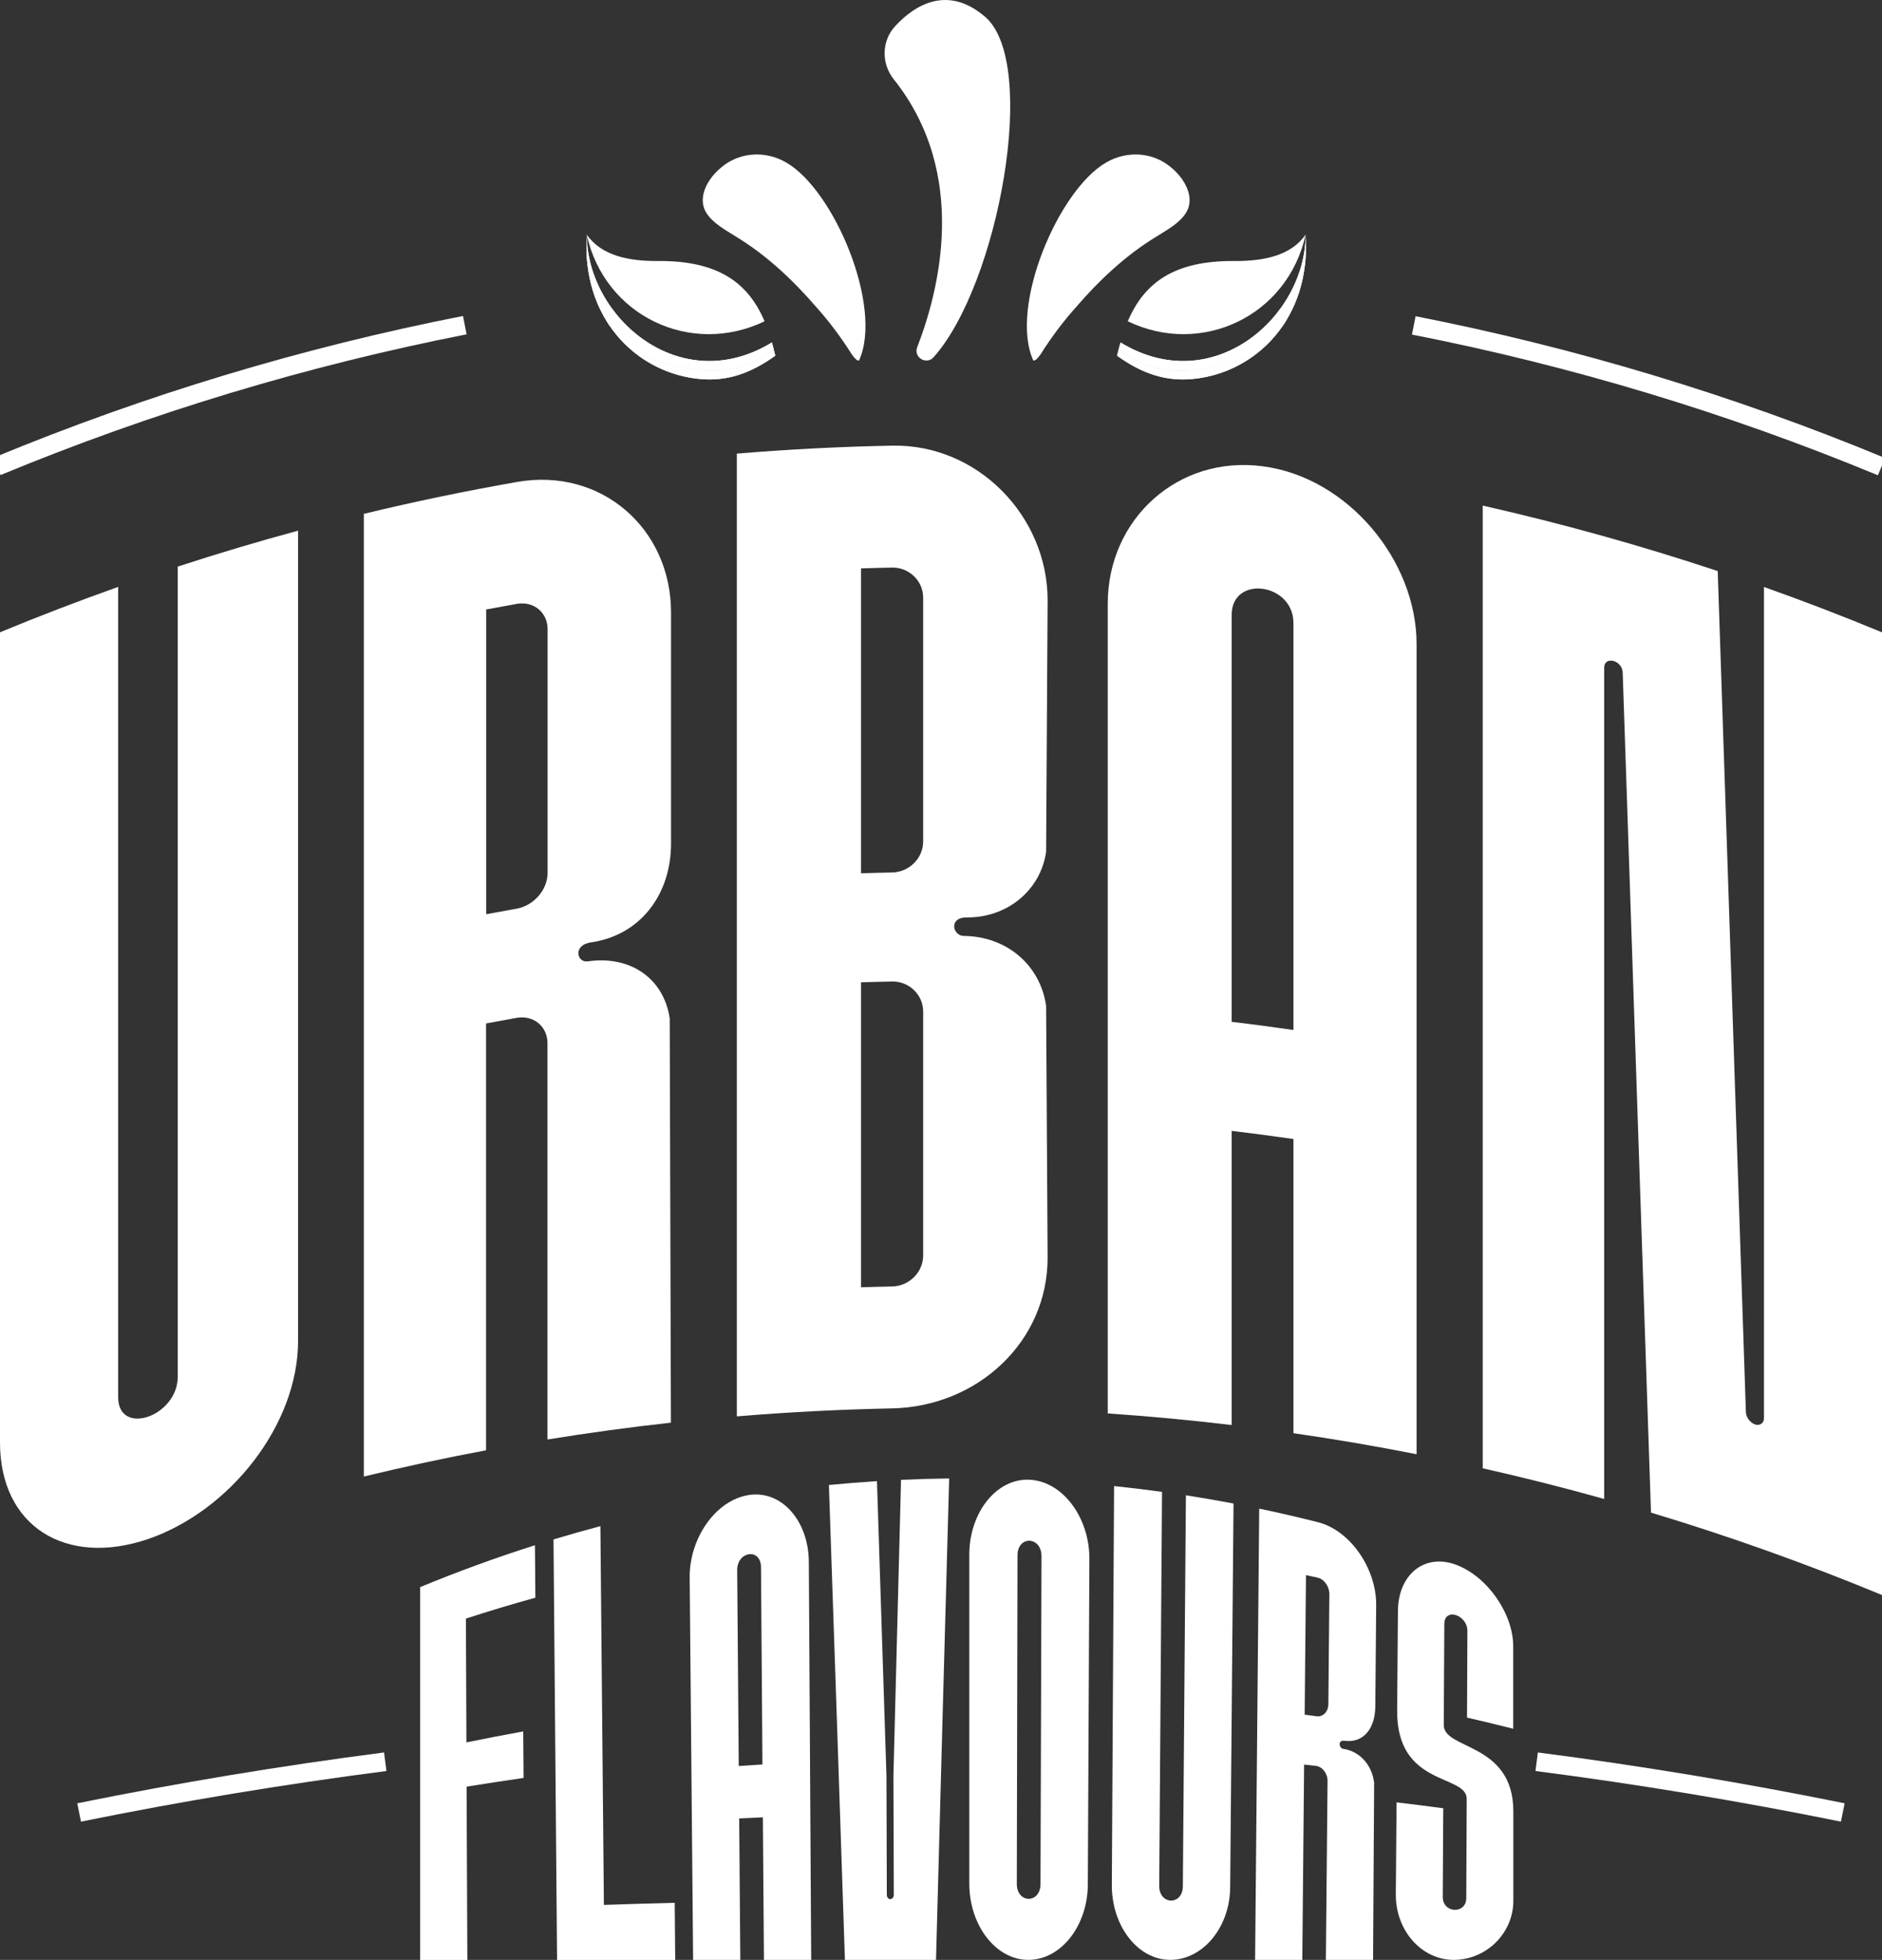
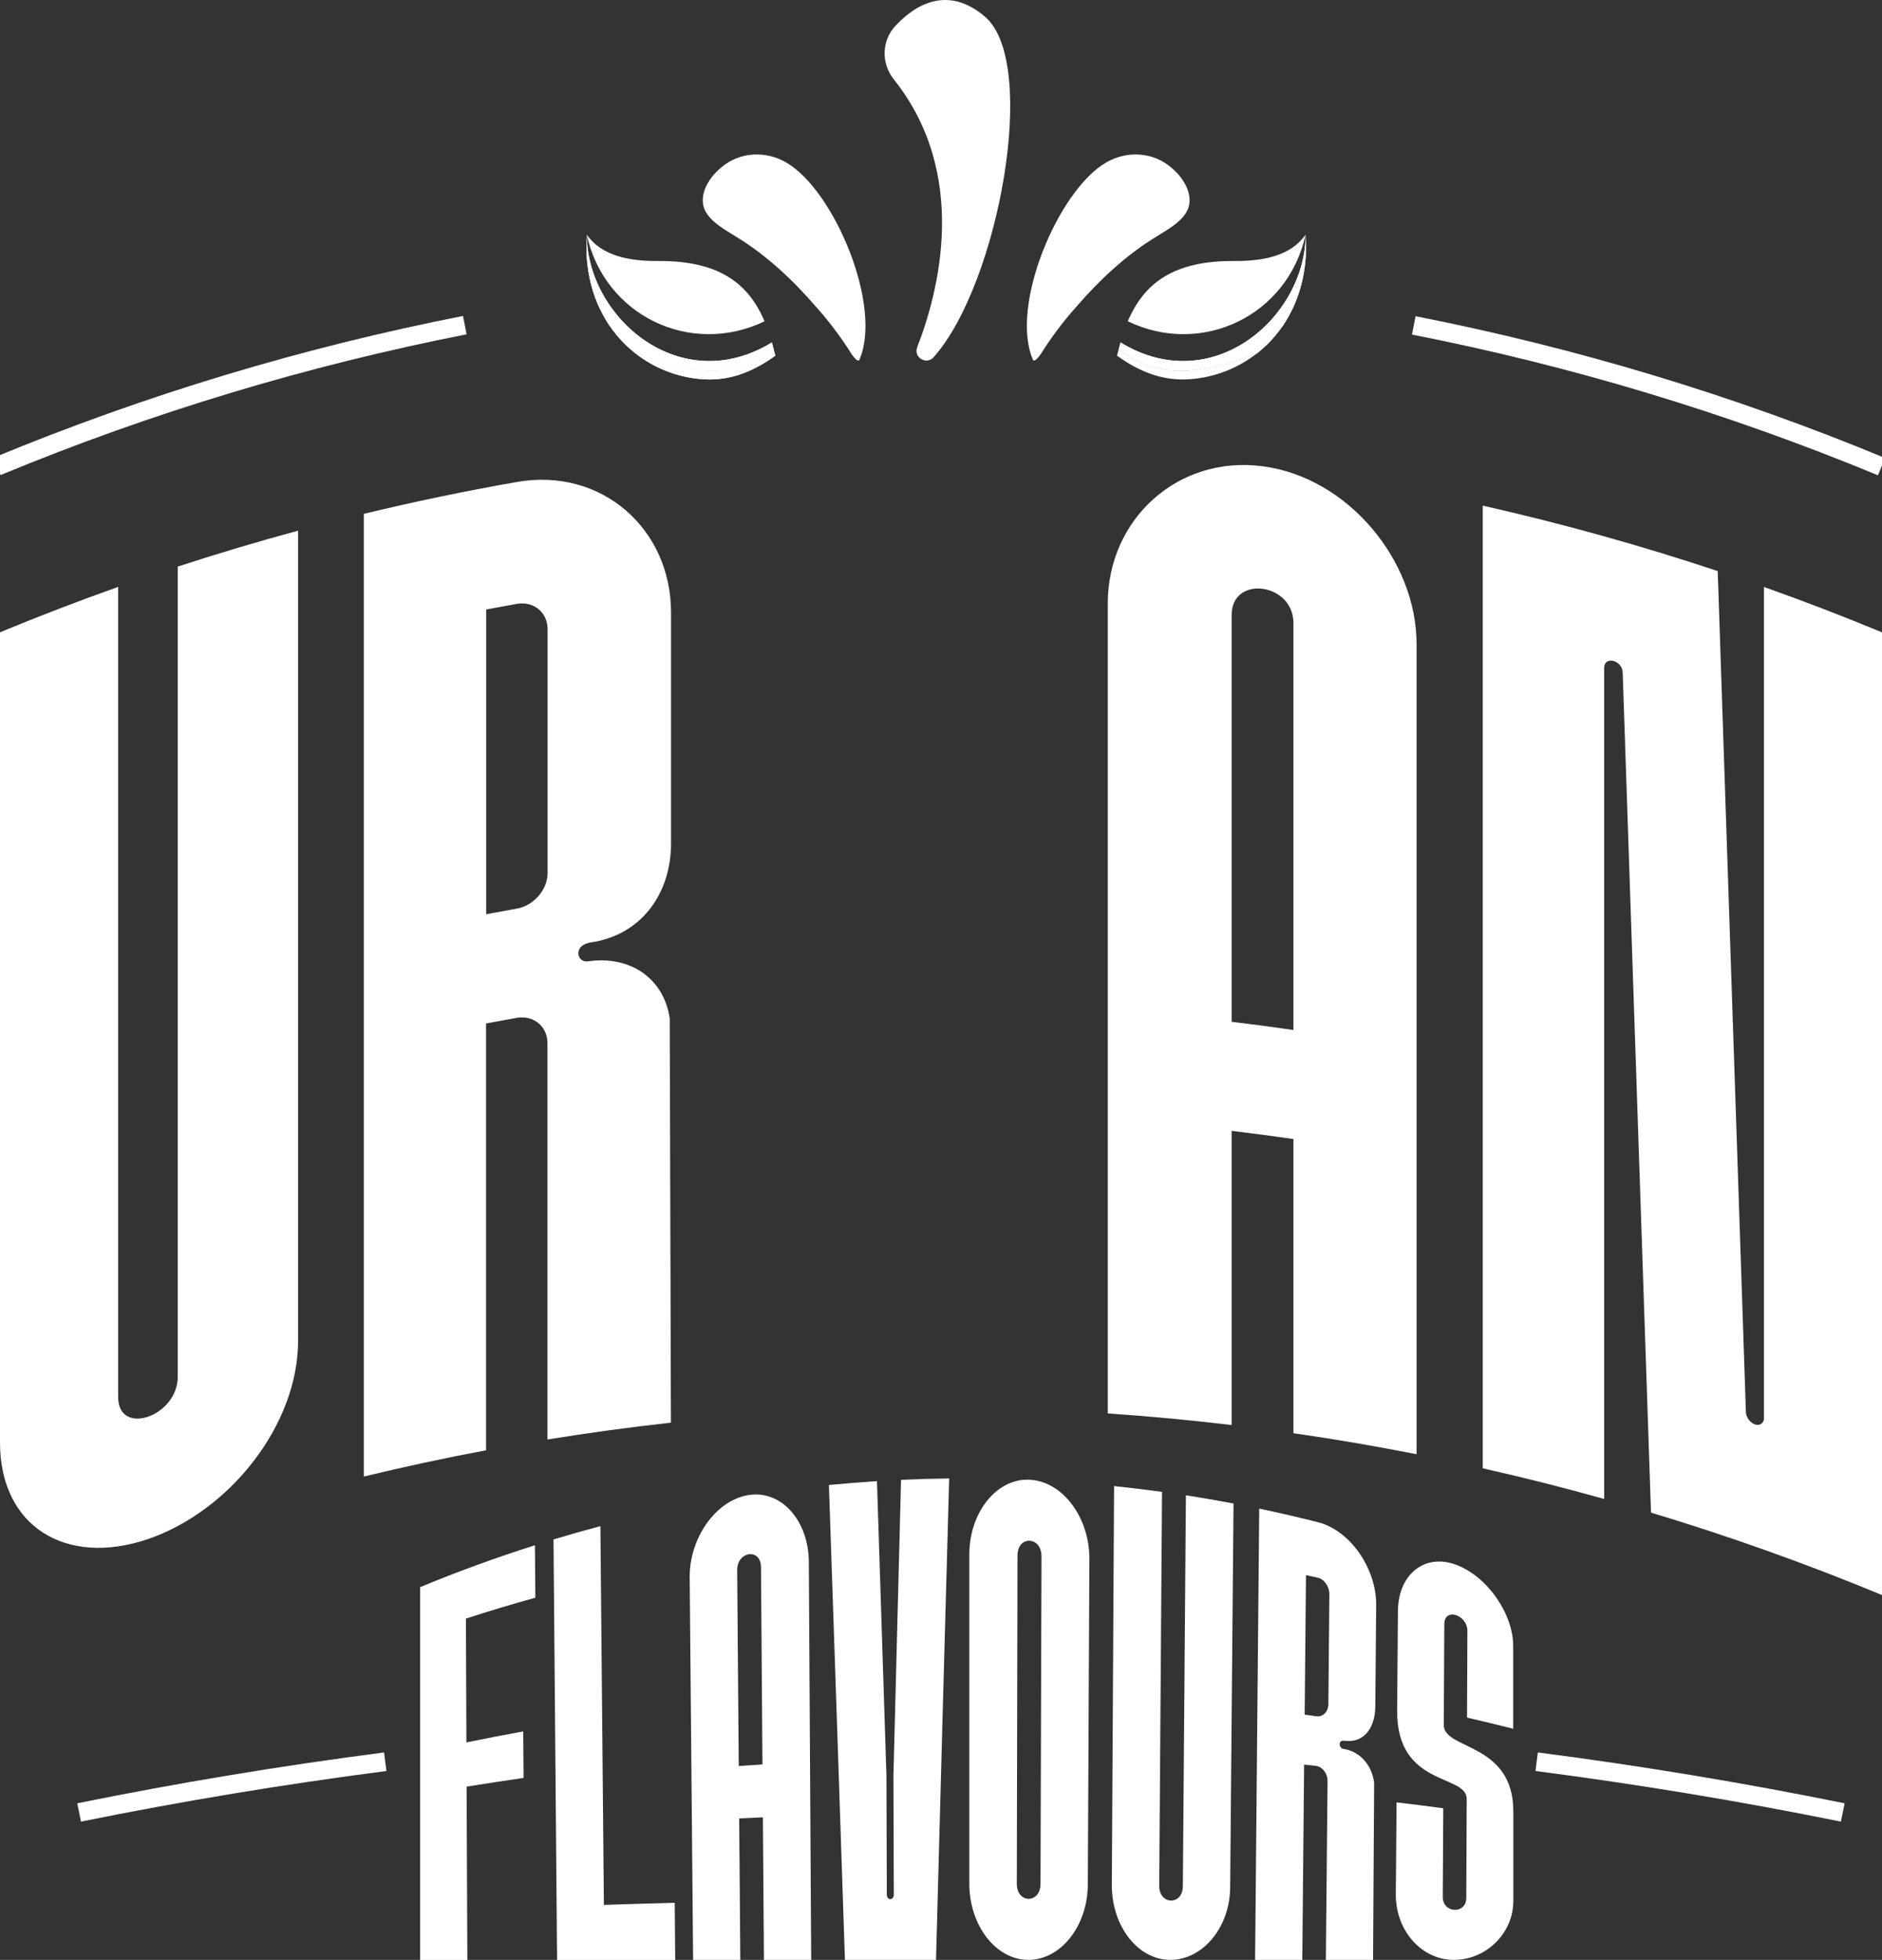
<svg xmlns="http://www.w3.org/2000/svg" id="Layer_2" viewBox="0 0 301.86 314.4">
  <rect x="0" y="0" width="301.86" height="314.4" fill="#333333" stroke="none" />
  <defs>
    <style>      .cls-1, .cls-2 {        stroke: #fff;        stroke-miterlimit: 10;        stroke-width: 3px;      }      .cls-1, .cls-3 {        fill: #fff;      }      .cls-2 {        fill: none;      }    </style>
  </defs>
  <g id="Layer_1-2" data-name="Layer_1">
    <g>
      <g>
        <g>
          <path class="cls-3" d="M18.95,94.15v129.96c0,6.38,9.55,3.13,9.56-3.26V90.89c6.4-2.09,12.83-4.01,19.3-5.76v129.96c0,13.46-10.92,27.3-24.09,31.81C10.54,251.37,0,244.85,0,231.4V101.43c6.27-2.6,12.59-5.02,18.95-7.28Z" />
          <path class="cls-3" d="M82.9,77.32c13.55-2.39,24.74,7.49,24.73,20.94,0,12.35,0,24.7,0,37.05,0,8.16-4.89,14.73-12.87,15.87-2.93.43-2.23,3.3-.48,3.04,6.86-1,12.22,2.79,13.14,9.17.06,21.61.13,43.22.19,64.83-6.62.73-13.22,1.63-19.8,2.7,0-21.19,0-42.39,0-63.58,0-2.68-2.23-4.53-4.93-4.06-1.64.29-3.28.59-4.92.9v68.47c-6.56,1.23-13.1,2.64-19.6,4.21V82.43c8.14-1.97,16.33-3.67,24.55-5.11ZM77.98,146.66c1.64-.31,3.28-.61,4.92-.9,2.71-.48,4.93-3.03,4.93-5.72v-39.11c0-2.68-2.23-4.53-4.93-4.06-1.64.29-3.28.59-4.92.9v48.89Z" />
-           <path class="cls-3" d="M143.08,71.49c13.71-.29,24.93,11.3,24.95,24.76-.08,13.47-.16,26.93-.24,40.4-.9,6.21-6.28,10.58-12.73,10.52-2.96-.02-2.25,2.95-.49,2.97,6.92.06,12.29,4.69,13.22,11.22.08,13.47.16,26.94.24,40.42,0,13.46-11.24,23.87-24.95,24.15-8.31.17-16.61.59-24.9,1.28V72.77c8.29-.69,16.59-1.12,24.9-1.28ZM148.07,95.87c0-2.68-2.25-4.87-4.99-4.82-1.66.03-3.32.08-4.98.13v48.91c1.66-.05,3.32-.1,4.98-.13,2.74-.05,4.98-2.27,4.99-4.96,0-13.04,0-26.09,0-39.14ZM138.1,206.5c1.66-.05,3.32-.1,4.98-.13,2.74-.05,4.98-2.27,4.99-4.96,0-13.04,0-26.09,0-39.14,0-2.68-2.25-4.88-4.99-4.82-1.66.03-3.32.08-4.98.13v48.91Z" />
          <path class="cls-3" d="M207.46,229.91v-47.19c-3.3-.48-6.6-.91-9.91-1.31v47.19c-6.61-.79-13.24-1.41-19.87-1.86V96.79c0-13.46,11.21-23.8,24.86-21.99,13.62,1.78,24.67,15.07,24.67,28.52v129.96c-6.56-1.29-13.14-2.42-19.75-3.37ZM207.46,165.23v-65.28c0-6.46-9.9-7.76-9.91-1.31v65.28c3.31.39,6.61.83,9.91,1.31Z" />
          <path class="cls-3" d="M257.3,107.09v133.37c-6.46-1.81-12.95-3.45-19.48-4.92,0-51.48,0-102.95,0-154.43,12.69,2.87,25.26,6.37,37.69,10.5,1.51,44.96,3.02,89.93,4.52,134.9,0,.81.66,1.71,1.45,1.99.77.27,1.45-.21,1.45-.97V94.16c6.35,2.26,12.67,4.68,18.93,7.28v154.43c-12.18-5.04-24.54-9.45-37.05-13.22-1.51-44.91-3.03-89.81-4.54-134.71-.02-2.03-2.94-2.78-2.97-.84Z" />
        </g>
        <g>
          <g>
            <g>
              <path class="cls-3" d="M165.8,57.84c.29.01.66-.37,1.13-1.04,1.63-2.6,3.64-5.3,5.72-7.6,3.64-4.23,7.95-8.29,12.84-11.25,1.66-1.06,3.66-2.11,4.71-3.77,1.6-2.49-.25-5.62-2.38-7.33-2.92-2.5-7.1-2.7-10.37-.8-7.73,4.42-15.61,23.18-11.72,31.77h.08Z" />
              <g>
                <path class="cls-3" d="M179.68,55.07c-.07.25-.13.5-.2.76.02-.08.05-.16.07-.24.04-.17.08-.35.13-.52Z" />
                <path class="cls-3" d="M209.42,37.62s0,0,0,0c-2.33,3.39-6.75,4.29-11.44,4.25-9.65-.07-14.45,3.47-17.09,9.67,11.81,5.69,25.67-.83,28.53-13.93Z" />
                <path class="cls-3" d="M179.42,56.08c-.08.33-.17.65-.24.98.07-.34.16-.65.25-.98,0,0,0,0,0,0Z" />
                <path class="cls-3" d="M209.43,37.62c.05.74.06,1.47.05,2.18,0-.72,0-1.44-.05-2.18Z" />
                <path class="cls-3" d="M208.93,44.76c-.13.62-.29,1.23-.47,1.82.18-.59.34-1.2.47-1.82Z" />
                <path class="cls-3" d="M209.29,42.61c-.07.6-.17,1.18-.28,1.76.11-.57.21-1.16.28-1.76Z" />
                <path class="cls-3" d="M208.33,46.96c-.17.53-.36,1.05-.57,1.55.21-.5.4-1.02.57-1.55Z" />
                <path class="cls-3" d="M203.08,55.41c-.34.33-.7.64-1.06.94.36-.3.72-.62,1.06-.94Z" />
                <path class="cls-3" d="M209.46,40.28c-.02.69-.06,1.37-.14,2.04.07-.66.12-1.35.14-2.04Z" />
                <path class="cls-3" d="M204.45,53.96c-.36.42-.73.83-1.12,1.21.39-.38.76-.79,1.12-1.21Z" />
                <path class="cls-3" d="M179.41,56.08s0,0,0,0c.02-.09.04-.17.06-.26-.02.09-.05.16-.07.25Z" />
                <path class="cls-3" d="M207.67,48.75c-.23.55-.49,1.08-.77,1.59.27-.52.53-1.05.77-1.59Z" />
                <path class="cls-3" d="M201.6,56.7s.08-.07.13-.1c-.05.04-.11.08-.16.12.01,0,.02,0,.04-.01Z" />
                <path class="cls-3" d="M205.7,52.34c-.3.44-.63.87-.96,1.28.34-.41.66-.84.96-1.28Z" />
                <path class="cls-3" d="M206.69,50.74c-.28.51-.58,1.01-.9,1.48.32-.48.62-.97.9-1.48Z" />
                <path class="cls-3" d="M179.55,55.58c-.02.08-.05.16-.07.24-.02.08-.04.17-.06.26,0,0,0,0,0,0,.04-.17.08-.34.13-.5Z" />
-                 <path class="cls-3" d="M179.71,54.93s-.02.09-.04.14c.01-.05.03-.09.04-.14,0,0,0,0,0,0Z" />
+                 <path class="cls-3" d="M179.71,54.93c.01-.05.03-.09.04-.14,0,0,0,0,0,0Z" />
                <polygon class="cls-3" points="209.43 37.62 209.42 37.62 209.42 37.62 209.43 37.62 209.43 37.62" />
                <path class="cls-3" d="M206.9,50.35c-.07.13-.14.26-.21.39.07-.13.14-.26.21-.39Z" />
                <path class="cls-3" d="M206.9,50.35c-.07.13-.14.26-.21.39.07-.13.14-.26.21-.39Z" />
                <path class="cls-3" d="M202.02,56.35c-.1.08-.2.17-.3.25.1-.08.2-.16.3-.25Z" />
                <path class="cls-3" d="M202.02,56.35c-.1.08-.2.17-.3.25.1-.08.2-.16.3-.25Z" />
                <path class="cls-3" d="M203.34,55.17c-.08.08-.17.16-.25.24.08-.08.17-.16.25-.24Z" />
                <path class="cls-3" d="M203.34,55.17c-.08.08-.17.16-.25.24.08-.08.17-.16.25-.24Z" />
                <path class="cls-3" d="M209.33,42.32c-.01.1-.03.19-.04.29.01-.1.03-.19.04-.29Z" />
                <path class="cls-3" d="M209.33,42.32c-.01.1-.03.19-.04.29.01-.1.03-.19.04-.29Z" />
                <path class="cls-3" d="M207.76,48.51c-.03.08-.06.17-.1.25.03-.08.06-.16.1-.25Z" />
                <path class="cls-3" d="M207.76,48.51c-.03.08-.06.17-.1.25.03-.08.06-.16.1-.25Z" />
                <path class="cls-3" d="M209.47,39.81c0,.16,0,.32,0,.47,0-.16,0-.31,0-.47Z" />
                <path class="cls-3" d="M209.47,39.81c0,.16,0,.32,0,.47,0-.16,0-.31,0-.47Z" />
                <path class="cls-3" d="M209,44.37c-.03.13-.05.26-.08.39.03-.13.05-.26.08-.39Z" />
                <path class="cls-3" d="M209,44.37c-.03.13-.05.26-.08.39.03-.13.05-.26.08-.39Z" />
                <path class="cls-3" d="M208.46,46.57c-.04.13-.08.26-.12.38.04-.13.09-.25.12-.38Z" />
                <path class="cls-3" d="M208.46,46.57c-.04.13-.08.26-.12.38.04-.13.09-.25.12-.38Z" />
                <path class="cls-3" d="M205.78,52.22s-.06.08-.09.12c.03-.04.06-.08.09-.12Z" />
                <path class="cls-3" d="M205.78,52.22s-.06.08-.09.12c.03-.04.06-.08.09-.12Z" />
                <path class="cls-3" d="M179.73,54.94s0,0-.01,0c-.01.05-.03.09-.04.14-.05.17-.08.35-.13.52.06-.22.12-.43.18-.65Z" />
                <path class="cls-3" d="M179.73,54.94s0,0-.01,0c-.01.05-.03.09-.04.14-.05.17-.08.35-.13.52.06-.22.12-.43.18-.65Z" />
-                 <path class="cls-3" d="M179.42,56.08c-.08.33-.17.64-.25.98,4.01,2.89,7.84,4.16,12.18,3.73,3.76-.37,7.28-1.79,10.21-4.07-4.26,1.68-8.56,2.66-11.79,2.75-3.77.11-7.07-1.02-10.35-3.38Z" />
                <path class="cls-3" d="M179.42,56.08c-.08.33-.17.64-.25.98,4.01,2.89,7.84,4.16,12.18,3.73,3.76-.37,7.28-1.79,10.21-4.07-4.26,1.68-8.56,2.66-11.79,2.75-3.77.11-7.07-1.02-10.35-3.38Z" />
                <polygon class="cls-3" points="209.42 37.62 209.43 37.62 209.42 37.62 209.42 37.62 209.42 37.62" />
                <polygon class="cls-3" points="209.42 37.62 209.43 37.62 209.42 37.62 209.42 37.62 209.42 37.62" />
                <path class="cls-3" d="M204.45,53.96c.09-.11.19-.22.28-.34-.09.11-.18.23-.28.34Z" />
                <path class="cls-3" d="M204.45,53.96c.09-.11.19-.22.28-.34-.09.11-.18.23-.28.34Z" />
                <path class="cls-3" d="M205.7,52.34s.06-.08.09-.12c.32-.48.62-.97.9-1.48.07-.13.14-.26.21-.39.27-.52.53-1.05.77-1.59.03-.08.06-.16.1-.25.21-.5.4-1.02.57-1.55.04-.13.09-.25.12-.38.18-.59.34-1.2.47-1.82.03-.13.05-.26.08-.39.11-.57.21-1.16.28-1.76.01-.1.03-.19.04-.29.07-.66.12-1.35.14-2.04,0-.16,0-.31,0-.47,0-.72,0-1.44-.05-2.18h0c-.03,13.25-14.94,26.31-29.69,17.31-.06.22-.12.42-.18.65-.04.17-.08.34-.13.5,3.28,2.36,6.59,3.49,10.35,3.38,3.23-.09,7.54-1.06,11.79-2.75.05-.04.11-.08.16-.12.1-.08.2-.16.3-.25.36-.3.72-.62,1.06-.94.08-.08.17-.16.25-.24.39-.38.76-.79,1.12-1.21.09-.11.19-.22.28-.34.34-.41.66-.84.96-1.28Z" />
                <path class="cls-3" d="M205.7,52.34s.06-.08.09-.12c.32-.48.62-.97.9-1.48.07-.13.14-.26.21-.39.27-.52.53-1.05.77-1.59.03-.08.06-.16.1-.25.21-.5.4-1.02.57-1.55.04-.13.09-.25.12-.38.18-.59.34-1.2.47-1.82.03-.13.05-.26.08-.39.11-.57.21-1.16.28-1.76.01-.1.03-.19.04-.29.07-.66.12-1.35.14-2.04,0-.16,0-.31,0-.47,0-.72,0-1.44-.05-2.18h0c-.03,13.25-14.94,26.31-29.69,17.31-.06.22-.12.42-.18.65-.04.17-.08.34-.13.5,3.28,2.36,6.59,3.49,10.35,3.38,3.23-.09,7.54-1.06,11.79-2.75.05-.04.11-.08.16-.12.1-.08.2-.16.3-.25.36-.3.72-.62,1.06-.94.08-.08.17-.16.25-.24.39-.38.76-.79,1.12-1.21.09-.11.19-.22.28-.34.34-.41.66-.84.96-1.28Z" />
                <polygon class="cls-3" points="209.43 37.62 209.42 37.62 209.43 37.62 209.43 37.62 209.43 37.62" />
              </g>
            </g>
            <g>
              <path class="cls-3" d="M137.72,57.84c-.29.01-.66-.37-1.13-1.04-1.63-2.6-3.64-5.3-5.72-7.6-3.64-4.23-7.95-8.29-12.84-11.25-1.66-1.06-3.66-2.11-4.71-3.77-1.6-2.49.25-5.62,2.38-7.33,2.92-2.5,7.1-2.7,10.37-.8,7.73,4.42,15.61,23.18,11.72,31.77h-.08Z" />
              <g>
                <path class="cls-3" d="M123.84,55.07c.07.25.13.5.2.76-.02-.08-.05-.16-.07-.24-.04-.17-.08-.35-.13-.52Z" />
                <path class="cls-3" d="M94.1,37.62s0,0,0,0c2.33,3.39,6.75,4.29,11.44,4.25,9.65-.07,14.45,3.47,17.09,9.67-11.81,5.69-25.67-.83-28.53-13.93Z" />
                <path class="cls-3" d="M124.1,56.08c.08.33.17.65.24.98-.07-.34-.16-.65-.25-.98,0,0,0,0,0,0Z" />
                <path class="cls-3" d="M94.1,37.62c-.05.74-.06,1.47-.05,2.18,0-.72,0-1.44.05-2.18Z" />
                <path class="cls-3" d="M94.59,44.76c.13.62.29,1.23.47,1.82-.18-.59-.34-1.2-.47-1.82Z" />
                <path class="cls-3" d="M94.23,42.61c.07.6.17,1.18.28,1.76-.11-.57-.21-1.16-.28-1.76Z" />
                <path class="cls-3" d="M95.19,46.96c.17.53.36,1.05.57,1.55-.21-.5-.4-1.02-.57-1.55Z" />
                <path class="cls-3" d="M100.44,55.41c.34.33.7.64,1.06.94-.36-.3-.72-.62-1.06-.94Z" />
                <path class="cls-3" d="M94.06,40.28c.02.69.06,1.37.14,2.04-.07-.66-.12-1.35-.14-2.04Z" />
                <path class="cls-3" d="M99.07,53.96c.36.42.73.83,1.12,1.21-.39-.38-.76-.79-1.12-1.21Z" />
                <path class="cls-3" d="M124.11,56.08s0,0,0,0c-.02-.09-.04-.17-.06-.26.02.09.05.16.07.25Z" />
                <path class="cls-3" d="M95.86,48.75c.23.55.49,1.08.77,1.59-.27-.52-.53-1.05-.77-1.59Z" />
                <path class="cls-3" d="M101.92,56.7s-.08-.07-.13-.1c.05.04.11.08.16.12-.01,0-.02,0-.04-.01Z" />
                <path class="cls-3" d="M97.83,52.34c.3.44.63.87.96,1.28-.34-.41-.66-.84-.96-1.28Z" />
                <path class="cls-3" d="M96.84,50.74c.28.51.58,1.01.9,1.48-.32-.48-.62-.97-.9-1.48Z" />
-                 <path class="cls-3" d="M123.97,55.58c.02.08.05.16.07.24.02.08.04.17.06.26,0,0,0,0,0,0-.04-.17-.08-.34-.13-.5Z" />
                <path class="cls-3" d="M123.81,54.93s.02.09.04.14c-.01-.05-.03-.09-.04-.14,0,0,0,0,0,0Z" />
                <polygon class="cls-3" points="94.1 37.62 94.1 37.62 94.1 37.62 94.1 37.62 94.1 37.62" />
-                 <path class="cls-3" d="M96.62,50.35c.07.13.14.26.21.39-.07-.13-.14-.26-.21-.39Z" />
                <path class="cls-3" d="M96.62,50.35c.07.13.14.26.21.39-.07-.13-.14-.26-.21-.39Z" />
                <path class="cls-3" d="M101.5,56.35c.1.08.2.17.3.25-.1-.08-.2-.16-.3-.25Z" />
                <path class="cls-3" d="M101.5,56.35c.1.08.2.17.3.25-.1-.08-.2-.16-.3-.25Z" />
                <path class="cls-3" d="M100.18,55.17c.08.08.17.16.25.24-.08-.08-.17-.16-.25-.24Z" />
                <path class="cls-3" d="M100.18,55.17c.08.08.17.16.25.24-.08-.08-.17-.16-.25-.24Z" />
                <path class="cls-3" d="M94.19,42.32c.01.1.03.19.04.29-.01-.1-.03-.19-.04-.29Z" />
                <path class="cls-3" d="M94.19,42.32c.01.1.03.19.04.29-.01-.1-.03-.19-.04-.29Z" />
                <path class="cls-3" d="M95.76,48.51c.03.08.06.17.1.25-.03-.08-.06-.16-.1-.25Z" />
                <path class="cls-3" d="M95.76,48.51c.03.08.06.17.1.25-.03-.08-.06-.16-.1-.25Z" />
                <path class="cls-3" d="M94.05,39.81c0,.16,0,.32,0,.47,0-.16,0-.31,0-.47Z" />
                <path class="cls-3" d="M94.05,39.81c0,.16,0,.32,0,.47,0-.16,0-.31,0-.47Z" />
                <path class="cls-3" d="M94.52,44.37c.03.13.05.26.08.39-.03-.13-.05-.26-.08-.39Z" />
                <path class="cls-3" d="M94.52,44.37c.03.13.05.26.08.39-.03-.13-.05-.26-.08-.39Z" />
                <path class="cls-3" d="M95.07,46.57c.04.13.08.26.12.38-.04-.13-.09-.25-.12-.38Z" />
                <path class="cls-3" d="M95.07,46.57c.04.13.08.26.12.38-.04-.13-.09-.25-.12-.38Z" />
-                 <path class="cls-3" d="M97.74,52.22s.06.08.09.12c-.03-.04-.06-.08-.09-.12Z" />
                <path class="cls-3" d="M97.74,52.22s.06.08.09.12c-.03-.04-.06-.08-.09-.12Z" />
                <path class="cls-3" d="M123.79,54.94s0,0,.01,0c.01.05.03.09.04.14.05.17.08.35.13.52-.06-.22-.12-.43-.18-.65Z" />
                <path class="cls-3" d="M123.79,54.94s0,0,.01,0c.01.05.03.09.04.14.05.17.08.35.13.52-.06-.22-.12-.43-.18-.65Z" />
                <path class="cls-3" d="M124.1,56.08c.08.33.17.64.25.98-4.01,2.89-7.84,4.16-12.18,3.73-3.76-.37-7.28-1.79-10.21-4.07,4.26,1.68,8.56,2.66,11.79,2.75,3.77.11,7.07-1.02,10.35-3.38Z" />
                <path class="cls-3" d="M124.1,56.08c.08.33.17.64.25.98-4.01,2.89-7.84,4.16-12.18,3.73-3.76-.37-7.28-1.79-10.21-4.07,4.26,1.68,8.56,2.66,11.79,2.75,3.77.11,7.07-1.02,10.35-3.38Z" />
                <polygon class="cls-3" points="94.1 37.62 94.1 37.62 94.1 37.62 94.1 37.62 94.1 37.62" />
                <polygon class="cls-3" points="94.1 37.62 94.1 37.62 94.1 37.62 94.1 37.62 94.1 37.62" />
                <path class="cls-3" d="M99.07,53.96c-.09-.11-.19-.22-.28-.34.09.11.18.23.28.34Z" />
                <path class="cls-3" d="M99.07,53.96c-.09-.11-.19-.22-.28-.34.09.11.18.23.28.34Z" />
                <path class="cls-3" d="M97.83,52.34s-.06-.08-.09-.12c-.32-.48-.62-.97-.9-1.48-.07-.13-.14-.26-.21-.39-.27-.52-.53-1.05-.77-1.59-.03-.08-.06-.16-.1-.25-.21-.5-.4-1.02-.57-1.55-.04-.13-.09-.25-.12-.38-.18-.59-.34-1.2-.47-1.82-.03-.13-.05-.26-.08-.39-.11-.57-.21-1.16-.28-1.76-.01-.1-.03-.19-.04-.29-.07-.66-.12-1.35-.14-2.04,0-.16,0-.31,0-.47,0-.72,0-1.44.05-2.18h0c.03,13.25,14.94,26.31,29.69,17.31.06.22.12.42.18.65.04.17.08.34.13.5-3.28,2.36-6.59,3.49-10.35,3.38-3.23-.09-7.54-1.06-11.79-2.75-.05-.04-.11-.08-.16-.12-.1-.08-.2-.16-.3-.25-.36-.3-.72-.62-1.06-.94-.08-.08-.17-.16-.25-.24-.39-.38-.76-.79-1.12-1.21-.09-.11-.19-.22-.28-.34-.34-.41-.66-.84-.96-1.28Z" />
                <path class="cls-3" d="M97.83,52.34s-.06-.08-.09-.12c-.32-.48-.62-.97-.9-1.48-.07-.13-.14-.26-.21-.39-.27-.52-.53-1.05-.77-1.59-.03-.08-.06-.16-.1-.25-.21-.5-.4-1.02-.57-1.55-.04-.13-.09-.25-.12-.38-.18-.59-.34-1.2-.47-1.82-.03-.13-.05-.26-.08-.39-.11-.57-.21-1.16-.28-1.76-.01-.1-.03-.19-.04-.29-.07-.66-.12-1.35-.14-2.04,0-.16,0-.31,0-.47,0-.72,0-1.44.05-2.18h0c.03,13.25,14.94,26.31,29.69,17.31.06.22.12.42.18.65.04.17.08.34.13.5-3.28,2.36-6.59,3.49-10.35,3.38-3.23-.09-7.54-1.06-11.79-2.75-.05-.04-.11-.08-.16-.12-.1-.08-.2-.16-.3-.25-.36-.3-.72-.62-1.06-.94-.08-.08-.17-.16-.25-.24-.39-.38-.76-.79-1.12-1.21-.09-.11-.19-.22-.28-.34-.34-.41-.66-.84-.96-1.28Z" />
                <polygon class="cls-3" points="94.1 37.62 94.1 37.62 94.1 37.62 94.1 37.62 94.1 37.62" />
              </g>
            </g>
          </g>
          <g>
            <path class="cls-2" d="M-.48,74.82c24.38-10.1,49.51-17.65,75.03-22.66" />
            <path class="cls-2" d="M226.76,52.2c25.51,5.01,50.65,12.56,75.02,22.66" />
          </g>
        </g>
        <g>
          <g>
            <path class="cls-3" d="M85.8,247.87c.02,2.81.04,5.62.07,8.43-3.74,1.03-7.45,2.15-11.14,3.35.03,6.62.06,13.24.08,19.86,3.03-.62,6.07-1.21,9.11-1.76.02,2.49.04,4.97.06,7.46-3.05.44-6.1.91-9.14,1.4.04,9.27.08,18.53.12,27.8h-7.57v-59.81c6.07-2.51,12.21-4.75,18.42-6.72Z" />
            <path class="cls-3" d="M96.3,244.81c.19,20.26.38,40.51.56,60.77,3.78-.13,7.57-.24,11.36-.34.03,3.06.06,6.11.08,9.17h-18.95c-.19-22.49-.38-44.97-.57-67.46,2.49-.75,5-1.46,7.51-2.13Z" />
            <path class="cls-3" d="M122.53,314.4c-.06-7.62-.11-15.25-.17-22.87-1.27.06-2.53.12-3.8.18.06,7.56.12,15.13.18,22.69h-7.57c-.18-20.45-.37-40.89-.55-61.34-.06-6.32,4.18-12.39,9.45-13.23,5.26-.84,9.63,4.12,9.66,10.74.13,21.28.25,42.55.38,63.83h-7.58ZM122.29,283.05c-.08-10.55-.16-21.09-.23-31.64-.02-3.13-3.85-2.6-3.82.5.08,10.46.17,20.93.25,31.39,1.27-.09,2.54-.17,3.8-.25Z" />
            <path class="cls-3" d="M140.66,237.61c.51,15.74,1.02,31.5,1.52,47.27.02,6.35.04,12.71.06,19.06,0,.47.28.71.56.71.28,0,.56-.25.56-.72-.02-6.36-.04-12.72-.06-19.08.4-15.81.81-31.63,1.22-47.46,2.57-.12,5.15-.19,7.72-.22-.72,25.75-1.42,51.5-2.11,77.23h-14.61c-.85-25.46-1.7-50.86-2.57-76.18,2.57-.25,5.13-.45,7.7-.62Z" />
            <path class="cls-3" d="M165.15,237.38c5.31.24,9.62,6.09,9.58,12.73-.08,17.4-.17,34.8-.25,52.2-.03,6.64-4.32,12.08-9.53,12.09-5.21,0-9.47-5.5-9.48-12.23,0-17.6,0-35.18,0-52.78,0-6.73,4.34-12.26,9.66-12.02ZM167.05,249.65c.01-3.21-3.84-3.37-3.85-.14-.04,17.56-.07,35.13-.11,52.68,0,3.21,3.79,3.22,3.8.03.05-17.52.1-35.04.16-52.57Z" />
            <path class="cls-3" d="M186.38,239.31c-.15,21.07-.3,42.13-.45,63.2-.02,3.12,3.77,3.18,3.79.09.16-20.91.32-41.82.49-62.73,2.55.4,5.1.84,7.64,1.32-.18,20.54-.36,41.08-.54,61.62-.06,6.34-4.35,11.56-9.57,11.59-5.21.02-9.44-5.4-9.41-12.03.12-21.33.24-42.65.36-63.98,2.57.27,5.13.58,7.69.93Z" />
            <path class="cls-3" d="M211.44,244.2c5.18,1.35,9.34,7.46,9.29,13.31-.05,5.41-.09,10.81-.14,16.22-.03,3.56-1.9,5.93-4.95,5.52-1.12-.16-.86,1.21-.2,1.3,2.62.36,4.63,2.57,4.96,5.45-.06,9.47-.11,18.94-.17,28.4h-7.57c.09-9.57.18-19.13.27-28.7.01-1.21-.83-2.3-1.87-2.42-.63-.07-1.26-.14-1.89-.21-.1,10.44-.2,20.89-.29,31.33h-7.57c.22-24.13.44-48.26.66-72.39,3.17.66,6.33,1.4,9.47,2.19ZM209.26,275.06c.63.09,1.26.17,1.89.26,1.04.15,1.9-.73,1.91-1.94.05-5.88.11-11.77.16-17.66.01-1.21-.83-2.4-1.86-2.63-.63-.14-1.26-.28-1.89-.41-.07,7.46-.14,14.91-.21,22.37Z" />
            <path class="cls-3" d="M231.49,290.07c-.03,4.74-.05,9.47-.08,14.21-.02,2.68,3.76,2.82,3.77.21.02-5.3.04-10.59.07-15.89.03-4.08-11.25-1.85-11.16-14.23.04-5.32.08-10.64.13-15.96.05-5.85,4.28-9.29,9.34-7.39,5.06,1.9,9.14,7.9,9.15,13.04,0,4.42,0,8.84,0,13.26-2.46-.62-4.93-1.22-7.41-1.79.02-4.63.04-9.26.06-13.89.01-2.61-3.68-3.81-3.7-1.13-.03,5.41-.06,10.81-.09,16.22,0,4.01,11.16,2.75,11.16,13.86v14.34c0,5.14-4.26,9.41-9.47,9.47-5.21.05-9.43-4.69-9.38-10.53.04-4.91.08-9.83.12-14.74,2.51.3,5.01.61,7.51.95Z" />
          </g>
          <g>
            <path class="cls-1" d="M12.69,290.75c16.21-3.29,32.6-6,49.1-8.14" />
            <path class="cls-1" d="M246.47,282.61c16.5,2.14,32.88,4.85,49.1,8.14" />
          </g>
        </g>
      </g>
      <path class="cls-3" d="M147.12,55.68c3.45-8.88,8.38-27.72-3.76-42.95-2.04-2.56-1.97-6.19.26-8.58,3.22-3.47,8.45-6.55,14.39-1.45,8.67,7.46,2.12,42.94-8.26,54.6-1.17,1.31-3.27.02-2.63-1.61Z" />
    </g>
  </g>
</svg>